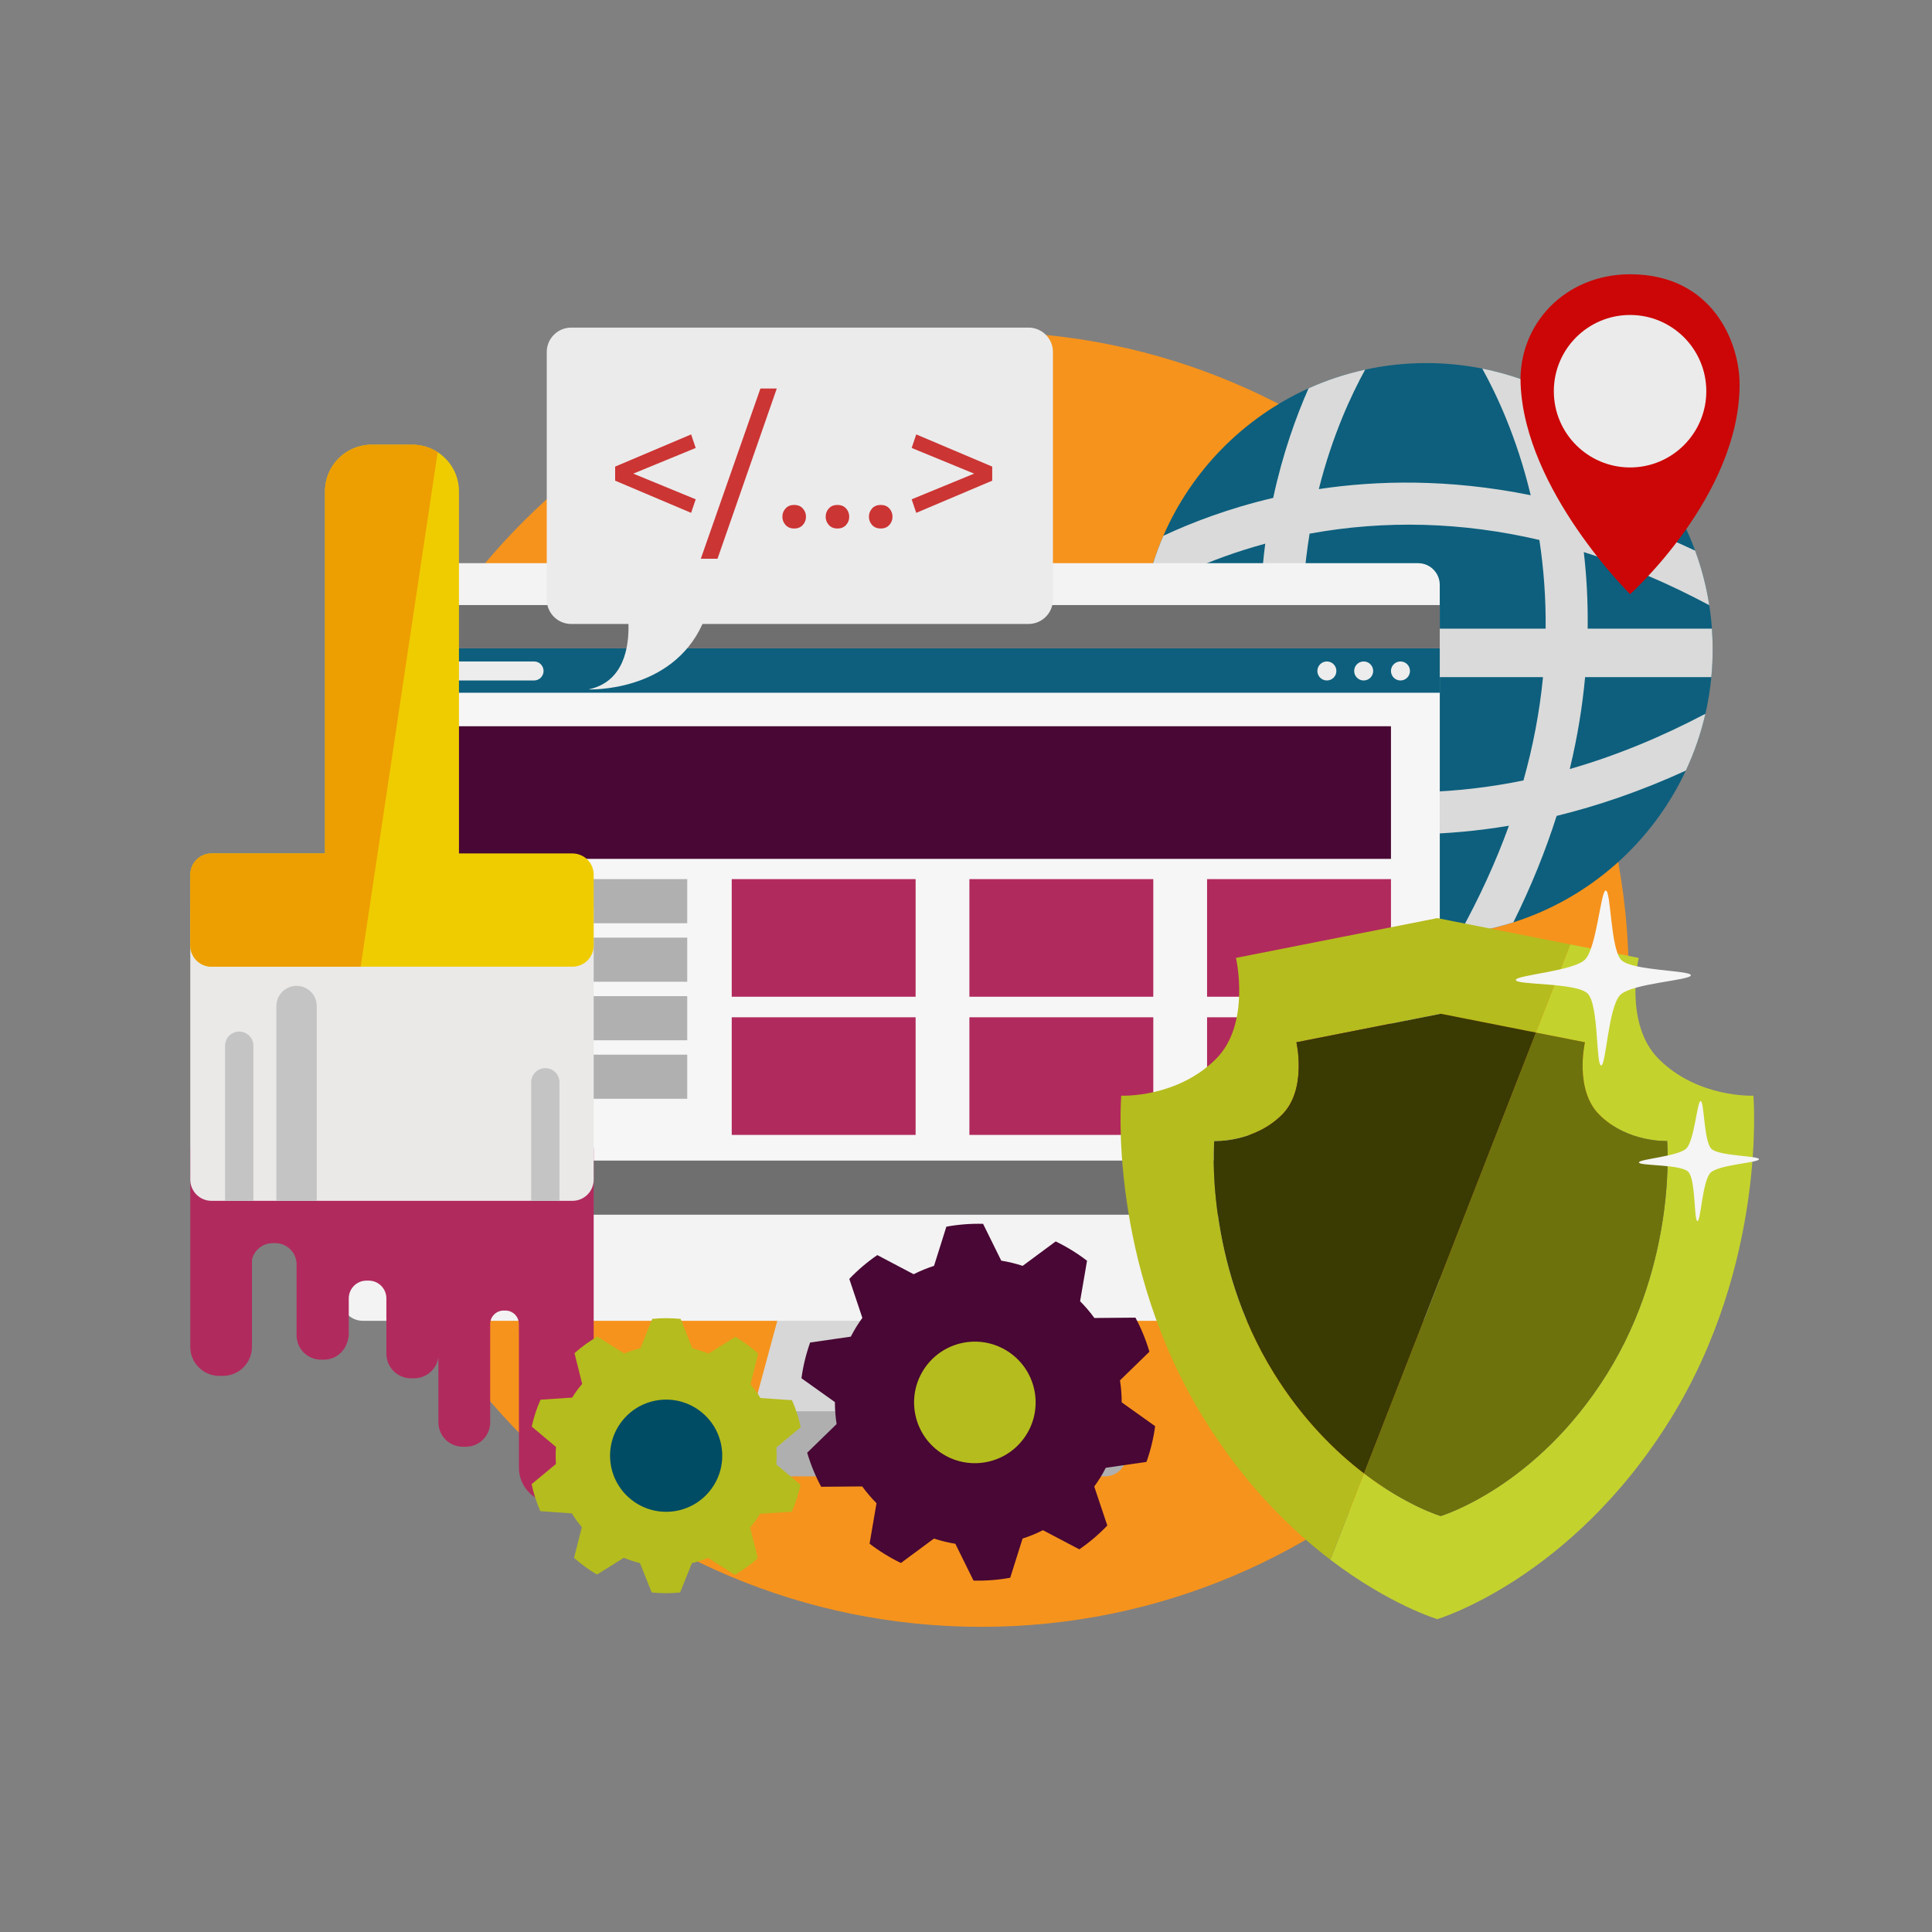
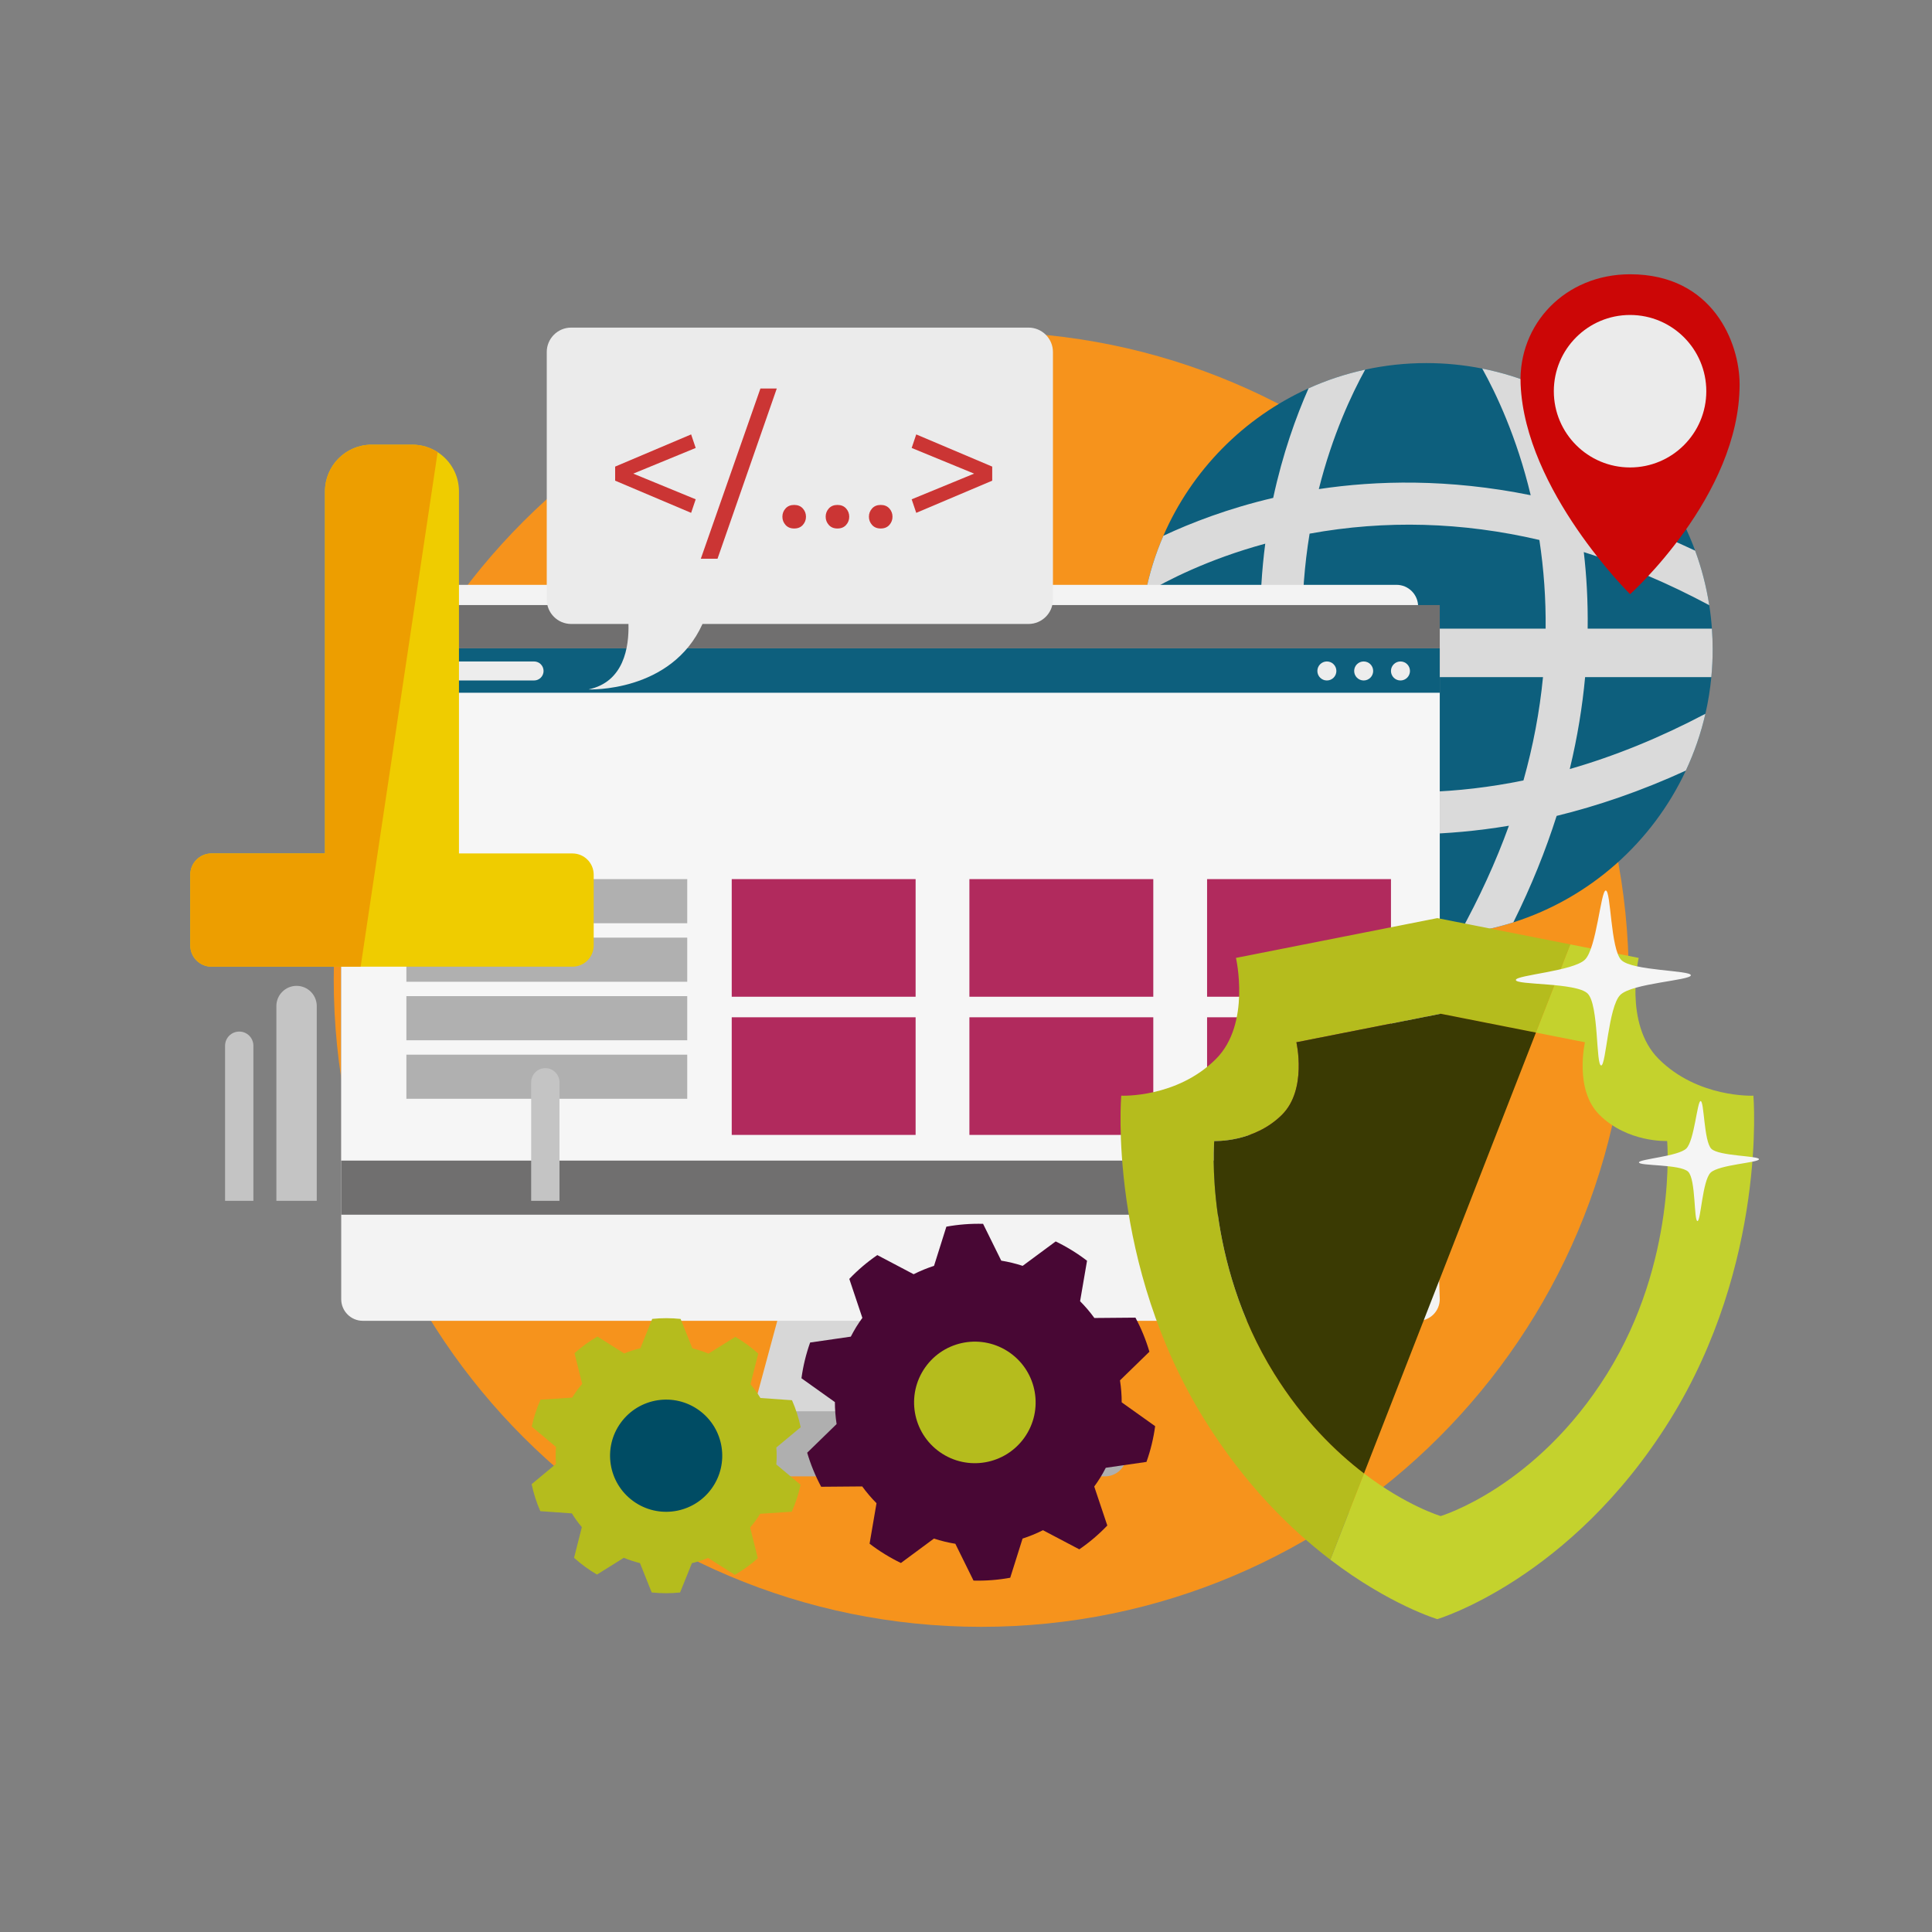
<svg xmlns="http://www.w3.org/2000/svg" xmlns:ns1="http://www.inkscape.org/namespaces/inkscape" xmlns:ns2="http://sodipodi.sourceforge.net/DTD/sodipodi-0.dtd" width="350mm" height="350mm" viewBox="0 0 350 350" version="1.1" id="svg1" ns1:version="1.3.2 (091e20e, 2023-11-25, custom)" ns2:docname="Web Geliştirme.svg">
  <rect x="0" y="0" width="350" height="350" fill="#808080" stroke="none" />
  <ns2:namedview id="namedview1" pagecolor="#ffffff" bordercolor="#000000" borderopacity="0.25" ns1:showpageshadow="2" ns1:pageopacity="0.0" ns1:pagecheckerboard="0" ns1:deskcolor="#d1d1d1" ns1:document-units="mm" ns1:zoom="0.25858552" ns1:cx="493.06706" ns1:cy="1283.9079" ns1:window-width="958" ns1:window-height="1008" ns1:window-x="953" ns1:window-y="0" ns1:window-maximized="0" ns1:current-layer="svg1" />
  <defs id="defs1" />
  <g id="Web_Development_1_" transform="matrix(0.265,0,0,0.265,-1412.5,-1412.5)">
    <g id="Background_36_">
      <path id="Background_2_36_" style="fill:#f6931c" d="m 6443.665,5999.668 c 0,244.473 -198.184,442.662 -442.663,442.662 -244.479,0 -442.669,-198.189 -442.669,-442.662 0,-244.479 198.19,-442.67 442.669,-442.67 244.479,0 442.663,198.19 442.663,442.67 z" />
    </g>
    <g id="Web_Development">
      <g id="Location">
        <g id="g1566">
          <path style="fill:#0d5f7d" d="m 6500.488,5759.935 c -0.385,-5.403 -0.996,-10.749 -1.816,-16.022 -1.992,-12.877 -5.248,-25.345 -9.629,-37.271 -18.646,-50.736 -57.702,-91.615 -107.214,-112.683 -12.194,-5.195 -25.032,-9.173 -38.353,-11.81 -12.37,-2.455 -25.156,-3.75 -38.242,-3.75 -14.343,0 -28.32,1.556 -41.784,4.479 -13.47,2.93 -26.433,7.233 -38.704,12.78 -44.35,20.02 -79.89,56.094 -99.252,100.801 -5.396,12.468 -9.544,25.612 -12.259,39.271 -1.575,7.904 -2.676,15.99 -3.269,24.206 -0.338,4.707 -0.514,9.453 -0.514,14.245 0,6.38 0.313,12.682 0.911,18.906 1.106,11.602 3.229,22.903 6.276,33.828 3.997,14.322 9.576,27.975 16.543,40.768 23.294,42.773 62.063,75.886 108.795,91.83 11.94,4.075 24.401,7.018 37.253,8.724 8.503,1.126 17.181,1.726 26.003,1.726 7.656,0 15.208,-0.463 22.637,-1.315 12.701,-1.465 25.039,-4.141 36.881,-7.917 52.253,-16.653 94.975,-54.654 117.917,-103.75 5.755,-12.305 10.273,-25.299 13.379,-38.841 1.875,-8.164 3.229,-16.53 4.043,-25.052 0.599,-6.225 0.911,-12.526 0.911,-18.906 0,-4.794 -0.175,-9.54 -0.513,-14.247 z" id="path1565" />
          <path style="fill:#dadada" d="m 6403.307,5855.924 c 5.319,-21.992 8.652,-42.981 10.495,-62.838 h 86.289 c 0.599,-6.225 0.911,-12.526 0.911,-18.906 0,-4.792 -0.176,-9.538 -0.514,-14.245 h -84.936 c 0.248,-18.776 -0.781,-36.289 -2.649,-52.331 28.581,8.933 57.2,21.042 85.769,36.309 -1.992,-12.877 -5.248,-25.345 -9.629,-37.271 -28.132,-13.334 -55.254,-23.236 -81.107,-30.391 -6.705,-33.568 -16.725,-61.328 -26.106,-82.292 -12.194,-5.195 -25.032,-9.173 -38.353,-11.81 9.466,17.024 23.639,46.861 33.125,86.582 -56.335,-11.406 -105.586,-10.098 -144.844,-4.187 9.322,-37.083 22.578,-65.137 31.692,-81.667 -13.47,2.93 -26.433,7.233 -38.704,12.78 -8.627,19.538 -17.695,44.766 -24.174,74.896 -30.801,7.221 -56.133,17.025 -75.078,25.905 -5.396,12.468 -9.544,25.612 -12.259,39.271 14.114,-8.372 42.526,-23.189 81.907,-33.88 -2.305,17.578 -3.633,37.044 -3.353,58.086 h -81.823 c -0.338,4.707 -0.514,9.453 -0.514,14.245 0,6.38 0.313,12.682 0.911,18.906 h 83.177 c 1.992,21.504 5.736,44.342 11.85,68.34 -41.628,-10.014 -72.351,-25.15 -88.75,-34.512 3.997,14.322 9.576,27.975 16.543,40.768 20.982,9.238 48.457,18.959 81.49,25.456 7.07,21.394 16.062,43.562 27.305,66.374 11.94,4.075 24.401,7.018 37.253,8.724 -12.897,-23.366 -23.685,-46.758 -32.344,-70.144 32.793,3.646 71.543,3.822 114.824,-3.411 -8.906,24.661 -20.215,49.329 -33.841,73.965 12.701,-1.465 25.039,-4.141 36.881,-7.917 12.448,-25.084 22.155,-49.4 29.59,-72.773 27.963,-6.836 57.52,-16.861 88.327,-30.977 5.755,-12.305 10.273,-25.299 13.379,-38.841 -30.898,16.301 -61.842,28.906 -92.74,37.786 z m -31.654,7.787 c -45.195,9.283 -90.234,10.566 -134.883,3.814 -7.227,-24.856 -12.044,-49.681 -14.46,-74.439 h 162.702 c -2.284,23.489 -6.731,47.044 -13.359,70.625 z m 15.157,-103.776 h -166.296 c -0.228,-21.719 1.413,-43.372 4.941,-64.929 51.928,-9.453 104.421,-7.988 157.084,4.316 3.06,20.131 4.479,40.346 4.271,60.613 z" id="path1566" />
        </g>
        <g id="g1568">
          <path style="fill:#cc0606" d="m 6519.42,5592.903 c 0,76.315 -74.85,143.477 -74.85,143.477 0,0 -71.823,-70.808 -74.863,-143.477 -1.719,-41.106 30.436,-75.222 74.83,-75.222 56.596,0 74.883,46.863 74.883,75.222 z" id="path1567" />
          <path style="fill:#ebebeb" d="m 6496.653,5597.63 c 0,28.782 -23.333,52.116 -52.122,52.116 -28.783,0 -52.116,-23.334 -52.116,-52.116 0,-28.789 23.333,-52.122 52.116,-52.122 28.789,0 52.122,23.333 52.122,52.122 z" id="path1568" />
        </g>
      </g>
      <g id="Computer_14_">
        <path style="fill:#d7d7d7" d="m 5996.373,6229.297 c 0,-5.886 -6.621,-10.658 -14.798,-10.658 h -104.192 c -8.164,0 -14.792,4.772 -14.792,10.658 l -25.222,93.255 c 0,5.886 6.621,10.651 14.792,10.651 h 160.905 c 8.17,0 14.791,-4.766 14.791,-10.651 z" id="path1569" />
-         <path style="fill:#f3f3f3" d="m 6314.434,6218.32 c 0,8.17 -6.621,14.805 -14.792,14.805 h -721.399 c -8.171,0 -14.792,-6.635 -14.792,-14.805 v -488.327 c 0,-8.171 6.621,-14.798 14.792,-14.798 h 721.399 c 8.171,0 14.792,6.627 14.792,14.798 z" id="path1570" />
+         <path style="fill:#f3f3f3" d="m 6314.434,6218.32 c 0,8.17 -6.621,14.805 -14.792,14.805 h -721.399 c -8.171,0 -14.792,-6.635 -14.792,-14.805 v -488.327 h 721.399 c 8.171,0 14.792,6.627 14.792,14.798 z" id="path1570" />
        <rect x="5563.45" y="5743.821" style="fill:#706f6f" width="750.983" height="416.765" id="rect1570" />
        <path style="fill:#afafaf" d="m 6100.357,6324.674 c 0,8.171 -6.621,14.792 -14.798,14.792 h -304.141 c -8.177,0 -14.798,-6.621 -14.798,-14.792 v -14.896 c 0,-8.177 6.621,-14.792 14.798,-14.792 h 304.141 c 8.177,0 14.798,6.615 14.798,14.792 z" id="path1571" />
        <polygon style="fill:#f6f6f6" points="6314.434,5808.482 6314.434,5773.411 6304.752,5773.411 5563.45,5773.411 5563.45,6123.594 6076.92,6123.594 6151.771,6123.594 6314.434,6123.594 6314.434,5926.27 6314.434,5835.481 " id="polygon1571" />
        <g id="g1576">
          <rect x="5563.45" y="5773.411" style="fill:#0d5f7d" width="750.983" height="30.358" id="rect1571" />
          <g id="g1575">
            <g id="g1574">
              <path style="fill:#ededed" d="m 6294.075,5788.88 c 0,3.581 -2.903,6.497 -6.497,6.497 -3.588,0 -6.498,-2.916 -6.498,-6.497 0,-3.594 2.91,-6.504 6.498,-6.504 3.594,0 6.497,2.91 6.497,6.504 z" id="path1572" />
              <path style="fill:#ededed" d="m 6268.919,5788.88 c 0,3.581 -2.903,6.497 -6.497,6.497 -3.588,0 -6.498,-2.916 -6.498,-6.497 0,-3.594 2.91,-6.504 6.498,-6.504 3.594,0 6.497,2.91 6.497,6.504 z" id="path1573" />
              <path style="fill:#ededed" d="m 6243.763,5788.88 c 0,3.581 -2.903,6.497 -6.497,6.497 -3.588,0 -6.498,-2.916 -6.498,-6.497 0,-3.594 2.91,-6.504 6.498,-6.504 3.593,0 6.497,2.91 6.497,6.504 z" id="path1574" />
            </g>
            <path style="fill:#ededed" d="m 5701.783,5788.88 c 0,3.581 -2.91,6.497 -6.497,6.497 h -86.367 c -3.594,0 -6.504,-2.916 -6.504,-6.497 v 0 c 0,-3.594 2.91,-6.504 6.504,-6.504 h 86.367 c 3.587,0 6.497,2.91 6.497,6.504 z" id="path1575" />
          </g>
        </g>
        <g id="g1586">
-           <rect x="5608.001" y="5826.666" style="fill:#480734" width="673.079" height="90.664" id="rect1576" />
          <rect x="6155.377" y="5931.172" style="fill:#b12a5d" width="125.703" height="80.41" id="rect1577" />
          <rect x="6155.377" y="6025.625" style="fill:#b12a5d" width="125.703" height="80.41" id="rect1578" />
          <rect x="5992.891" y="5931.172" style="fill:#b12a5d" width="125.709" height="80.41" id="rect1579" />
          <rect x="5992.891" y="6025.625" style="fill:#b12a5d" width="125.709" height="80.41" id="rect1580" />
          <rect x="5830.416" y="5931.172" style="fill:#b12a5d" width="125.703" height="80.41" id="rect1581" />
          <rect x="5830.416" y="6025.625" style="fill:#b12a5d" width="125.703" height="80.41" id="rect1582" />
          <rect x="5608.001" y="5931.172" style="fill:#b0b0b0" width="191.999" height="30.162" id="rect1583" />
          <rect x="5608.001" y="5971.172" style="fill:#b0b0b0" width="191.999" height="30.162" id="rect1584" />
          <rect x="5608.001" y="6011.172" style="fill:#b0b0b0" width="191.999" height="30.162" id="rect1585" />
          <rect x="5608.001" y="6051.172" style="fill:#b0b0b0" width="191.999" height="30.162" id="rect1586" />
        </g>
      </g>
      <g id="Shield_4_">
        <g id="g1589">
          <path style="fill:#c4d22d" d="m 6528.854,6079.219 c 0,0 -37.896,1.758 -64.771,-25.117 -24.05,-24.05 -13.659,-69.076 -13.659,-69.076 l -46.738,-9.231 -23.509,60.286 33.521,6.621 c 0,0 -7.447,32.26 9.792,49.492 19.258,19.265 46.406,18.002 46.406,18.002 0,0 6.946,82.076 -41.042,159.107 -48.528,77.891 -113.789,97.292 -113.789,97.292 0,0 -23.307,-6.934 -52.422,-29.141 l -23.001,58.978 c 40.618,30.957 73.132,40.632 73.132,40.632 0,0 91.08,-27.077 158.802,-135.788 66.972,-107.501 57.278,-222.057 57.278,-222.057 z" id="path1586" />
-           <path style="fill:#6d720d" d="m 6315.064,6366.595 c 0,0 65.261,-19.401 113.789,-97.292 47.988,-77.031 41.042,-159.107 41.042,-159.107 0,0 -27.148,1.263 -46.406,-18.002 -17.239,-17.232 -9.792,-49.492 -9.792,-49.492 l -33.521,-6.621 -117.533,301.374 c 29.115,22.206 52.421,29.14 52.421,29.14 z" id="path1587" />
          <path style="fill:#b5bc1d" d="m 6201.282,6269.303 c -47.988,-77.031 -41.042,-159.107 -41.042,-159.107 0,0 27.155,1.263 46.413,-18.002 17.227,-17.232 9.778,-49.492 9.778,-49.492 l 98.633,-19.485 65.111,12.864 23.509,-60.286 -90.911,-17.962 -137.656,27.193 c 0,0 10.391,45.026 -13.659,69.076 -26.875,26.875 -64.772,25.117 -64.772,25.117 0,0 -9.693,114.557 57.285,222.057 27.26,43.764 58.301,74.291 85.671,95.156 l 23.001,-58.978 c -19.603,-14.948 -41.836,-36.804 -61.361,-68.151 z" id="path1588" />
          <path style="fill:#3a3a03" d="m 6216.432,6042.701 c 0,0 7.448,32.26 -9.778,49.492 -19.258,19.265 -46.413,18.002 -46.413,18.002 0,0 -6.946,82.076 41.042,159.107 19.524,31.348 41.758,53.203 61.36,68.151 l 117.533,-301.374 -65.111,-12.864 z" id="path1589" />
        </g>
        <g id="g1591">
          <path style="fill:#f5f5f5" d="m 6424.83,6058.555 c -3.724,0.325 -1.575,-41.406 -9.271,-49.135 -7.708,-7.728 -49.427,-5.657 -49.114,-9.342 0.279,-3.34 39.361,-5.996 47.278,-13.881 7.917,-7.891 10.781,-46.992 14.153,-47.239 3.652,-0.267 3.236,40.052 10.684,47.532 7.455,7.48 47.689,6.921 47.526,10.43 -0.163,3.51 -40.188,5.385 -48.274,13.444 -8.092,8.067 -9.681,47.898 -12.982,48.191 z" id="path1590" />
          <path style="fill:#f5f5f5" d="m 6490.65,6164.935 c -2.552,0.228 -1.08,-28.398 -6.367,-33.704 -5.279,-5.307 -33.899,-3.881 -33.685,-6.413 0.188,-2.285 26.999,-4.108 32.429,-9.519 5.43,-5.411 7.402,-32.239 9.713,-32.408 2.507,-0.183 2.221,27.48 7.331,32.61 5.11,5.124 32.715,4.746 32.598,7.155 -0.11,2.408 -27.565,3.691 -33.112,9.219 -5.553,5.533 -6.641,32.864 -8.907,33.06 z" id="path1591" />
        </g>
      </g>
      <g id="Brush_2_">
-         <path style="fill:#b12a5d" d="m 5721.523,6101.81 h -246.745 c -8.015,0 -14.512,6.497 -14.512,14.519 v 64.908 45.756 23.945 c 0,10.95 8.88,19.83 19.837,19.83 h 2.475 c 10.957,0 19.844,-8.88 19.844,-19.83 v -59.467 c 1.406,-6.543 7.213,-11.445 14.18,-11.445 h 1.81 c 8.021,0 14.519,6.498 14.519,14.519 v 46.966 0 1.504 c 0,9.199 7.461,16.66 16.653,16.66 h 2.083 c 9.193,0 16.016,-7.266 16.895,-16.419 0.039,-0.378 0.053,-1.745 0.053,-1.745 v -23.75 c 0,-6.68 5.416,-12.103 12.096,-12.103 h 1.518 c 6.653,0 12.057,5.384 12.096,12.031 v 37.891 c 0,9.304 7.539,16.843 16.843,16.843 h 2.103 c 8.418,0 15.371,-6.172 16.628,-14.232 v 44.343 c 0,9.199 7.454,16.66 16.653,16.66 h 2.084 c 9.192,0 16.653,-7.461 16.653,-16.66 v -4.733 c 0,-0.025 -0.013,-0.059 -0.013,-0.091 v -62.37 c 0,-5.098 4.141,-9.238 9.244,-9.238 h 1.152 c 5.104,0 9.238,4.141 9.238,9.238 v 6.172 h 0.02 v 92.064 c 0,13.281 10.769,24.056 24.05,24.056 h 3.008 c 13.288,0 24.056,-10.774 24.056,-24.056 v -106.582 -55.769 -54.896 c 0,-8.022 -6.5,-14.519 -14.521,-14.519 z" id="path1592" />
        <g id="g1596">
-           <path style="fill:#eae9e8" d="m 5721.523,5937.415 h -246.745 c -8.015,0 -14.512,6.497 -14.512,14.512 v 184.655 c 0,8.014 6.497,14.518 14.512,14.518 h 246.745 c 8.021,0 14.518,-6.504 14.518,-14.518 v -184.655 c 0,-8.015 -6.497,-14.512 -14.518,-14.512 z" id="path1593" />
          <path style="fill:#c4c4c4" d="m 5493.73,6035.391 c -5.346,0 -9.675,4.329 -9.675,9.674 V 6151.1 h 19.355 v -106.035 c 0,-5.345 -4.335,-9.674 -9.68,-9.674 z" id="path1594" />
          <path style="fill:#c4c4c4" d="m 5532.93,6004.141 c -7.617,0 -13.803,6.178 -13.803,13.795 V 6151.1 h 27.598 v -133.164 c 0,-7.618 -6.178,-13.795 -13.795,-13.795 z" id="path1595" />
          <path style="fill:#c4c4c4" d="m 5702.981,6060.384 c -5.345,0 -9.675,4.329 -9.675,9.681 v 81.035 h 19.35 v -81.035 c 0,-5.352 -4.33,-9.681 -9.675,-9.681 z" id="path1596" />
        </g>
        <path style="fill:#efcc00" d="m 5721.523,5913.626 h -77.578 v -247.578 c 0,-11.218 -5.808,-21.074 -14.577,-26.751 -4.98,-3.223 -10.905,-5.104 -17.278,-5.104 h -27.871 c -17.598,0 -31.862,14.265 -31.862,31.855 v 247.578 h -77.578 c -8.015,0 -14.512,6.497 -14.512,14.512 v 48.386 c 0,8.014 6.497,14.512 14.512,14.512 h 101.953 144.792 c 8.021,0 14.518,-6.498 14.518,-14.512 v -48.386 c 0,-8.015 -6.498,-14.512 -14.519,-14.512 z" id="path1597" />
        <path style="fill:#ed9e00" d="m 5612.09,5634.192 h -27.871 c -17.598,0 -31.862,14.265 -31.862,31.855 v 247.578 h -77.578 c -8.015,0 -14.512,6.497 -14.512,14.512 v 48.386 c 0,8.014 6.497,14.512 14.512,14.512 h 101.953 l 52.637,-351.738 c -4.981,-3.223 -10.906,-5.105 -17.279,-5.105 z" id="path1598" />
      </g>
      <g id="Chat_10_">
        <path style="fill:#ebebeb" d="M 6033.287,5554.141 H 5720.67 c -9.225,0 -16.712,7.486 -16.712,16.712 v 169.18 c 0,9.226 7.487,16.712 16.712,16.712 h 39.147 c 0.43,15.795 -3.093,39.648 -27.312,44.74 0,0 56.608,2.408 77.924,-44.74 h 222.857 c 9.226,0 16.713,-7.486 16.713,-16.712 v -169.18 c 0,-9.226 -7.486,-16.712 -16.712,-16.712 z" id="path1599" />
        <g id="g1605">
          <path style="fill:#cb3534" d="m 5763.099,5653.971 42.683,17.553 -3.125,9.258 -51.94,-21.999 v -9.616 l 51.94,-22.005 3.125,9.258 z" id="path1600" />
          <path style="fill:#cb3534" d="m 5820.689,5712.168 h -11.419 l 40.755,-116.387 h 11.186 z" id="path1601" />
          <path style="fill:#cb3534" d="m 5881.172,5683.431 c 0,2.161 -0.729,4.043 -2.168,5.651 -1.445,1.602 -3.412,2.402 -5.893,2.402 -2.486,0 -4.446,-0.801 -5.892,-2.402 -1.445,-1.608 -2.168,-3.49 -2.168,-5.651 0,-2.168 0.723,-4.05 2.168,-5.657 1.445,-1.602 3.405,-2.402 5.892,-2.402 2.48,0 4.447,0.801 5.893,2.402 1.438,1.607 2.168,3.489 2.168,5.657 z" id="path1602" />
          <path style="fill:#cb3534" d="m 5910.742,5683.431 c 0,2.161 -0.717,4.043 -2.162,5.651 -1.445,1.602 -3.411,2.402 -5.892,2.402 -2.487,0 -4.446,-0.801 -5.892,-2.402 -1.445,-1.608 -2.162,-3.49 -2.162,-5.651 0,-2.168 0.717,-4.05 2.162,-5.657 1.445,-1.602 3.404,-2.402 5.892,-2.402 2.48,0 4.446,0.801 5.892,2.402 1.445,1.607 2.162,3.489 2.162,5.657 z" id="path1603" />
          <path style="fill:#cb3534" d="m 5940.318,5683.431 c 0,2.161 -0.723,4.043 -2.161,5.651 -1.445,1.602 -3.411,2.402 -5.892,2.402 -2.487,0 -4.453,-0.801 -5.893,-2.402 -1.445,-1.608 -2.168,-3.49 -2.168,-5.651 0,-2.168 0.723,-4.05 2.168,-5.657 1.439,-1.602 3.405,-2.402 5.893,-2.402 2.48,0 4.446,0.801 5.892,2.402 1.439,1.607 2.161,3.489 2.161,5.657 z" id="path1604" />
          <path style="fill:#cb3534" d="m 5953.424,5636.419 3.125,-9.258 51.94,22.005 v 9.616 l -51.94,21.999 -3.125,-9.258 42.683,-17.553 z" id="path1605" />
        </g>
      </g>
      <g id="Gear_26_">
        <g id="g1607">
          <path style="fill:#480734" d="m 5946.074,6398.678 c -3.744,-1.803 -7.436,-3.821 -11.049,-6.048 -3.626,-2.227 -7.083,-4.616 -10.377,-7.148 l 4.739,-27.669 c -3.574,-3.594 -6.836,-7.429 -9.766,-11.472 l -28.066,0.234 c -3.991,-7.435 -7.188,-15.234 -9.563,-23.281 l 20.117,-19.583 c -0.762,-4.961 -1.166,-9.987 -1.172,-15.026 l -22.858,-16.289 c 1.113,-8.235 3.079,-16.419 5.931,-24.434 l 27.813,-4.017 c 1.146,-2.221 2.351,-4.428 3.679,-6.576 1.328,-2.161 2.754,-4.225 4.212,-6.243 l -8.926,-26.647 c 5.866,-6.152 12.292,-11.588 19.147,-16.289 l 24.831,13.08 c 4.505,-2.266 9.173,-4.174 13.945,-5.723 l 8.438,-26.784 c 8.248,-1.497 16.66,-2.155 25.091,-1.94 l 12.422,25.17 c 4.929,0.794 9.817,1.979 14.636,3.555 l 22.578,-16.693 c 3.75,1.811 7.435,3.828 11.055,6.055 3.619,2.227 7.076,4.616 10.377,7.148 l -4.746,27.67 c 3.574,3.594 6.843,7.422 9.766,11.465 l 28.073,-0.241 c 3.991,7.448 7.188,15.247 9.551,23.294 l -20.11,19.584 c 0.762,4.961 1.165,9.98 1.165,15.025 l 22.864,16.289 c -1.106,8.236 -3.079,16.42 -5.931,24.428 l -27.806,4.023 c -1.146,2.22 -2.357,4.42 -3.686,6.575 -1.328,2.161 -2.747,4.219 -4.212,6.243 l 8.933,26.647 c -5.873,6.146 -12.299,11.589 -19.147,16.289 l -24.837,-13.079 c -4.506,2.271 -9.167,4.173 -13.945,5.716 l -8.438,26.777 c -8.242,1.511 -16.66,2.168 -25.098,1.953 l -12.422,-25.169 c -4.922,-0.795 -9.812,-1.986 -14.636,-3.555 z" id="path1606" />
          <path style="fill:#b5bc1d" d="m 5972.676,6322.864 c 18.756,13.223 44.674,8.737 57.903,-10.013 13.216,-18.757 8.737,-44.675 -10.02,-57.897 -18.75,-13.223 -44.675,-8.737 -57.897,10.013 -13.223,18.757 -8.736,44.675 10.014,57.897 z" id="path1607" />
        </g>
        <g id="Gear_27_">
          <path style="fill:#b5bc1d" d="m 5738.301,6406.588 c -2.768,-1.614 -5.482,-3.392 -8.132,-5.313 -2.644,-1.939 -5.156,-3.984 -7.539,-6.126 l 5.319,-20.97 c -2.533,-2.982 -4.812,-6.12 -6.816,-9.408 l -21.576,-1.517 c -2.617,-5.944 -4.603,-12.136 -5.938,-18.464 l 16.641,-13.834 c -0.286,-3.861 -0.299,-7.741 0.01,-11.608 l -16.582,-13.899 c 1.354,-6.264 3.359,-12.436 6.035,-18.418 l 21.614,-1.406 c 1.01,-1.635 2.07,-3.256 3.223,-4.831 1.153,-1.575 2.37,-3.073 3.62,-4.538 l -5.247,-21.016 c 4.869,-4.375 10.137,-8.157 15.689,-11.36 l 18.288,11.556 c 3.601,-1.471 7.298,-2.649 11.055,-3.548 l 8.105,-20.078 c 6.433,-0.651 12.93,-0.651 19.401,0.026 l 8.021,20.091 c 3.737,0.911 7.422,2.122 11.028,3.62 l 18.354,-11.459 c 2.773,1.608 5.481,3.386 8.131,5.313 2.644,1.928 5.156,3.972 7.539,6.12 l -5.318,20.97 c 2.532,2.982 4.811,6.12 6.81,9.401 l 21.582,1.517 c 2.617,5.951 4.597,12.143 5.938,18.464 l -16.641,13.841 c 0.293,3.854 0.3,7.734 -0.01,11.615 l 16.576,13.893 c -1.348,6.264 -3.354,12.436 -6.022,18.412 l -21.621,1.412 c -1.009,1.635 -2.07,3.249 -3.223,4.824 -1.152,1.582 -2.37,3.086 -3.613,4.545 l 5.254,21.016 c -4.883,4.368 -10.149,8.164 -15.703,11.36 l -18.288,-11.556 c -3.6,1.471 -7.298,2.649 -11.061,3.555 l -8.1,20.064 c -6.432,0.658 -12.93,0.651 -19.4,-0.025 l -8.021,-20.085 c -3.736,-0.905 -7.422,-2.116 -11.028,-3.62 z" id="path1608" />
          <path style="fill:#004c64" d="m 5762.981,6356.309 c 17.109,12.493 41.101,8.743 53.581,-8.366 12.486,-17.109 8.736,-41.101 -8.373,-53.581 -17.109,-12.486 -41.094,-8.736 -53.58,8.366 -12.487,17.102 -8.737,41.1 8.372,53.581 z" id="path1609" />
        </g>
      </g>
    </g>
  </g>
</svg>